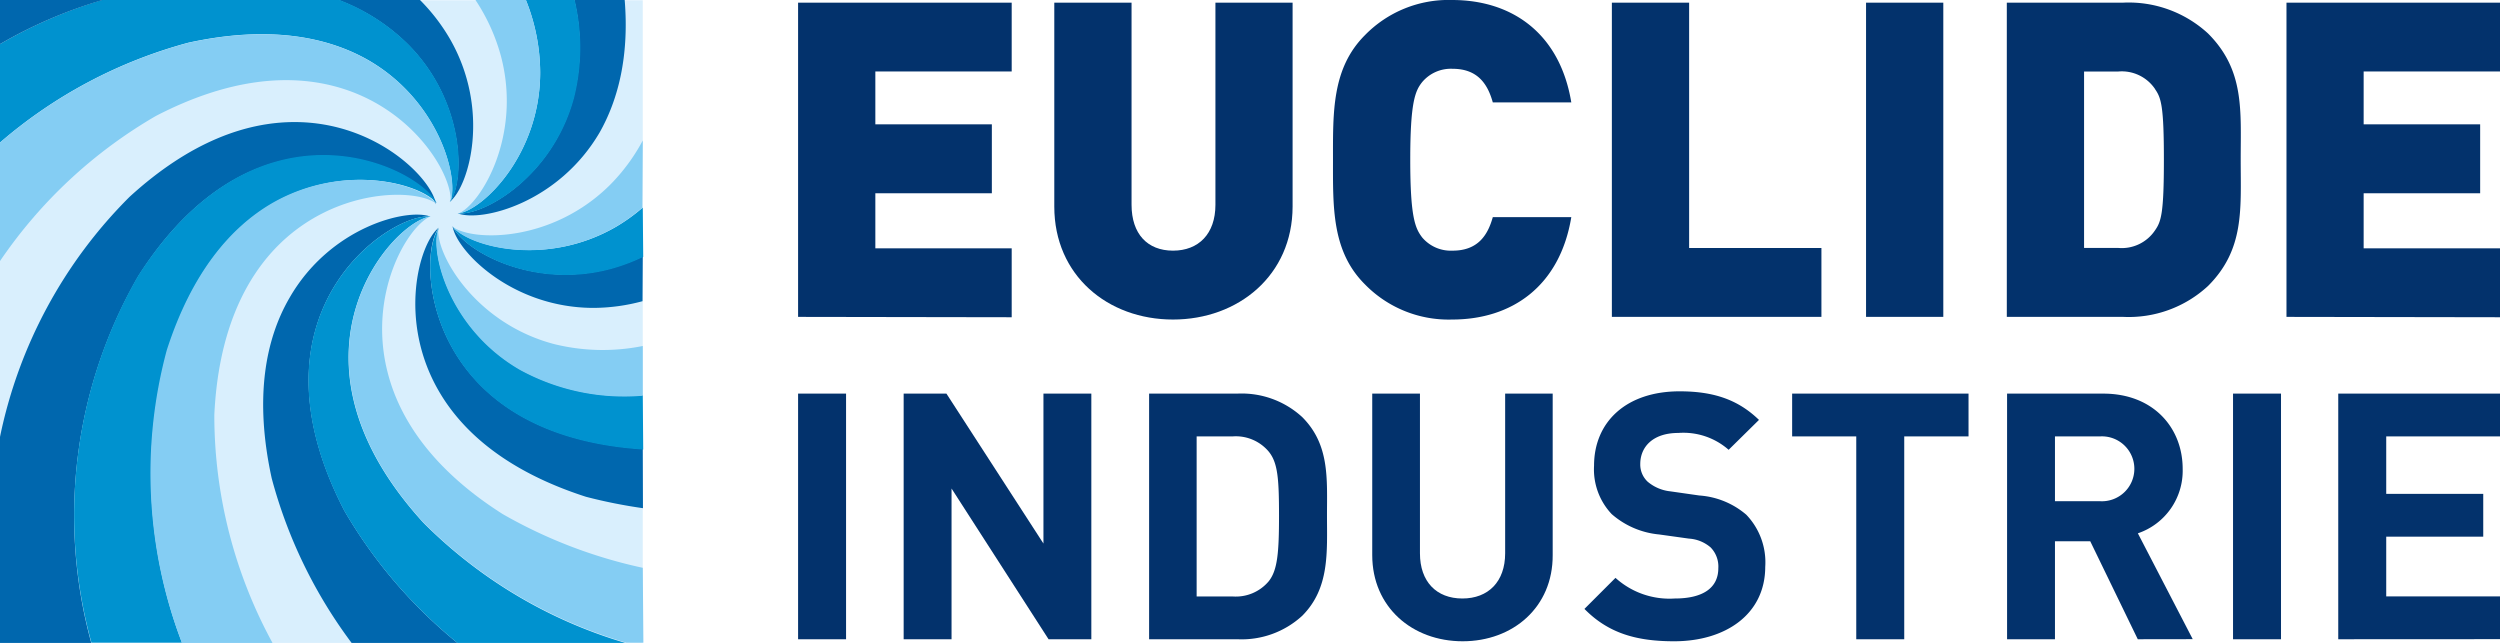
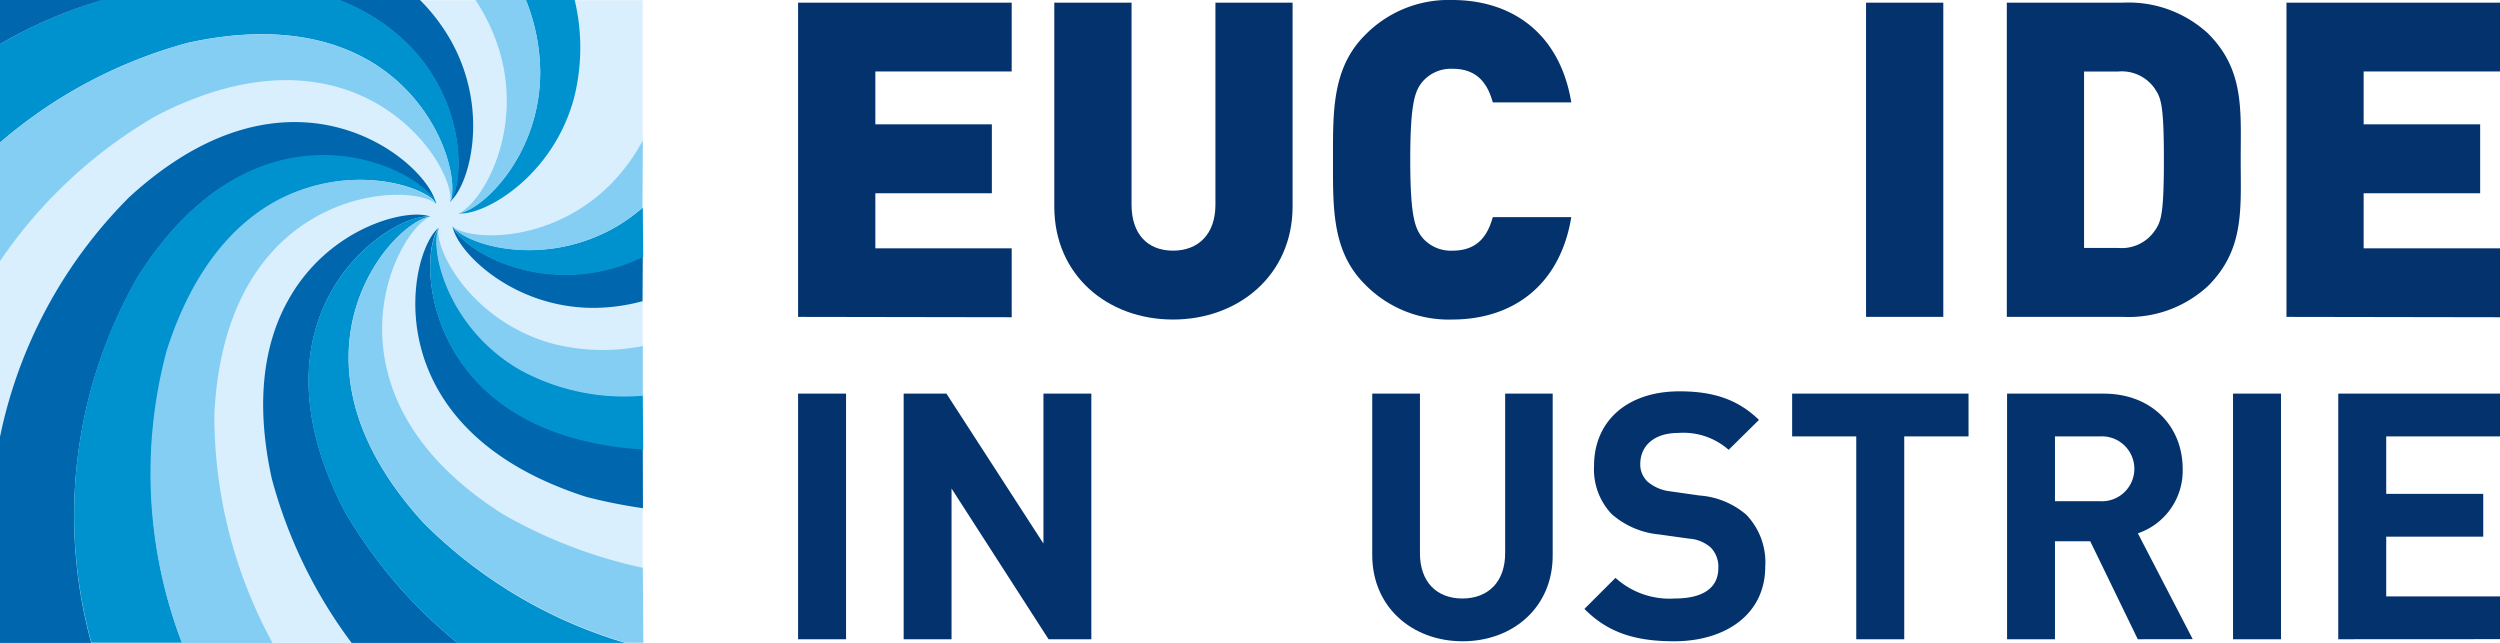
<svg xmlns="http://www.w3.org/2000/svg" viewBox="0 0 283.46 72.9">
  <defs>
    <style>.cls-1{fill:#03326c;}.cls-2{fill:#d9effd;}.cls-3{fill:#0067ae;}.cls-4{fill:#0092cf;}.cls-5{fill:#84cdf3;}</style>
  </defs>
  <g id="Calque_2" data-name="Calque 2">
    <g id="Mode_Isolation" data-name="Mode Isolation">
      <path class="cls-1" d="M90.49,35.93V.3h24.22V8.1H99.25v6h13.21v7.81H99.25v6.25h15.46v7.81Z" />
      <path class="cls-1" d="M133,36.23c-7.4,0-13.46-5-13.46-12.81V.3h8.76V23.22c0,3.3,1.8,5.2,4.7,5.2s4.81-1.9,4.81-5.2V.3h8.75V23.42C146.55,31.22,140.4,36.23,133,36.23Z" />
      <path class="cls-1" d="M164.65,36.23a13.26,13.26,0,0,1-9.9-4c-3.76-3.75-3.61-8.75-3.61-14.11S151,7.76,154.75,4a13.25,13.25,0,0,1,9.9-4c6.76,0,12.21,3.75,13.51,11.61h-8.9c-.56-2-1.65-3.81-4.56-3.81a4.25,4.25,0,0,0-3.45,1.51c-.8,1-1.35,2.3-1.35,8.8s.55,7.76,1.35,8.81a4.25,4.25,0,0,0,3.45,1.5c2.91,0,4-1.8,4.56-3.8h8.9C176.86,32.47,171.41,36.23,164.65,36.23Z" />
-       <path class="cls-1" d="M182.76,35.93V.3h8.76V28.12h15v7.81Z" />
      <path class="cls-1" d="M211.58,35.93V.3h8.76V35.93Z" />
      <path class="cls-1" d="M250.36,32.42a13.24,13.24,0,0,1-9.61,3.51H227.54V.3h13.21a13.28,13.28,0,0,1,9.61,3.5c4.15,4.15,3.7,8.71,3.7,14.31S254.51,28.27,250.36,32.42Zm-6-22.31a4.55,4.55,0,0,0-4.2-2H236.3v20h3.85a4.54,4.54,0,0,0,4.2-2c.7-1,1-1.95,1-8S245.05,11.11,244.35,10.11Z" />
      <path class="cls-1" d="M259.25,35.93V.3h24.21V8.1H268v6h13.21v7.81H268v6.25h15.46v7.81Z" />
      <path class="cls-1" d="M90.49,72.48V44.63h5.44V72.48Z" />
      <path class="cls-1" d="M118.89,72.48l-11-17.09V72.48h-5.43V44.63h4.85l11,17v-17h5.43V72.48Z" />
-       <path class="cls-1" d="M147.65,69.82a10.15,10.15,0,0,1-7.36,2.66h-10V44.63h10a10.15,10.15,0,0,1,7.36,2.66c3.13,3.13,2.81,7,2.81,11.15S150.78,66.69,147.65,69.82Zm-3.8-18.62a4.87,4.87,0,0,0-4.07-1.72h-4.1V67.63h4.1a4.87,4.87,0,0,0,4.07-1.72c1-1.25,1.17-3.25,1.17-7.47S144.87,52.45,143.85,51.2Z" />
      <path class="cls-1" d="M165.84,72.71c-5.71,0-10.25-3.87-10.25-9.77V44.63H161V62.74c0,3.21,1.87,5.12,4.81,5.12s4.85-1.91,4.85-5.12V44.63h5.39V62.94C176.08,68.84,171.55,72.71,165.84,72.71Z" />
      <path class="cls-1" d="M189.82,72.71c-4.23,0-7.44-.89-10.17-3.67l3.52-3.52a9.12,9.12,0,0,0,6.73,2.34c3.2,0,4.93-1.21,4.93-3.44a3.1,3.1,0,0,0-.87-2.35,4.16,4.16,0,0,0-2.46-1l-3.37-.47a9.5,9.5,0,0,1-5.39-2.31,7.37,7.37,0,0,1-2-5.48c0-5,3.68-8.44,9.7-8.44,3.84,0,6.61.93,9,3.24L196,51a7.76,7.76,0,0,0-5.71-1.91c-2.9,0-4.31,1.6-4.31,3.52a2.67,2.67,0,0,0,.83,2,4.75,4.75,0,0,0,2.58,1.1l3.28.47A9.16,9.16,0,0,1,198,58.36a7.79,7.79,0,0,1,2.15,5.91C200.14,69.66,195.64,72.71,189.82,72.71Z" />
      <path class="cls-1" d="M215.91,49.48v23h-5.44v-23H203.2V44.63h20v4.85Z" />
      <path class="cls-1" d="M242.39,72.48,237,61.37H233V72.48h-5.43V44.63h10.91c5.67,0,9,3.87,9,8.53a7.49,7.49,0,0,1-5.08,7.31l6.22,12Zm-4.22-23H233v7.35h5.13a3.68,3.68,0,1,0,0-7.35Z" />
      <path class="cls-1" d="M253.19,72.48V44.63h5.44V72.48Z" />
      <path class="cls-1" d="M265.12,72.48V44.63h18.34v4.85h-12.9V56h11v4.85h-11v6.77h12.9v4.85Z" />
      <rect class="cls-2" y="0.03" width="72.88" height="72.87" />
      <path class="cls-3" d="M33.4,13.84C28,13.84,21.61,16,14.69,22.32A53.69,53.69,0,0,0,0,49.54V72.9H10.35a54.35,54.35,0,0,1,5.32-41.56c5-7.89,10.68-11.64,15.88-13,9-2.4,16.73,2.2,17.88,4.82C49,20.29,42.69,13.84,33.4,13.84Z" />
      <path class="cls-4" d="M31.55,18.25c-5.2,1.39-10.83,5.15-15.88,13a54.36,54.36,0,0,0-5.3,41.62H20.63A53.65,53.65,0,0,1,19,39.74c2.84-8.93,7.3-14,12-16.7,8.05-4.64,16.73-2.21,18.52,0C48.28,20.44,40.52,15.85,31.55,18.25Z" />
      <path class="cls-5" d="M30.91,23c-4.66,2.69-9.12,7.77-12,16.7A53.65,53.65,0,0,0,20.63,72.9H30.9a53.92,53.92,0,0,1-6.6-25.84c.44-9.35,3.44-15.42,7.24-19.23,6.57-6.56,15.58-6.46,17.89-4.77C47.64,20.83,39,18.4,30.91,23Z" />
      <path class="cls-3" d="M39.05,57.91c-4.3-8.32-4.74-15.08-3.35-20.27,2.41-9,10.27-13.39,13.11-13.08-2.67-1-11.4,1.2-16,9.24-2.7,4.66-4,11.3-2,20.44A54.65,54.65,0,0,0,39.87,72.9h12A54.72,54.72,0,0,1,39.05,57.91Z" />
      <path class="cls-4" d="M48,59.27c-6.31-6.92-8.48-13.33-8.48-18.71,0-9.29,6.44-15.6,9.27-16-2.84-.31-10.7,4.11-13.11,13.08-1.39,5.2-.95,12,3.35,20.27a55,55,0,0,0,12.85,15H70.94A53.86,53.86,0,0,1,48,59.27Z" />
      <path class="cls-5" d="M72.88,64.38A55.37,55.37,0,0,1,57,58.29c-7.88-5-11.63-10.68-13-15.88-2.4-9,2.2-16.73,4.81-17.88-2.83.44-9.27,6.74-9.27,16,0,5.38,2.17,11.79,8.47,18.71a53.94,53.94,0,0,0,23,13.63h1.94Z" />
      <path class="cls-3" d="M72.88,50.89c-8.86-.58-14.67-3.5-18.35-7.18-6.57-6.57-6.47-15.59-4.78-17.9-2.23,1.8-4.66,10.48,0,18.52,2.69,4.66,7.78,9.13,16.7,12a57.94,57.94,0,0,0,6.45,1.29Z" />
      <path class="cls-4" d="M72.88,44.81A24.61,24.61,0,0,1,59,41.89c-8.05-4.64-10.28-13.38-9.25-16-1.69,2.31-1.79,11.33,4.78,17.9,3.69,3.68,9.52,6.61,18.4,7.18Z" />
      <path class="cls-5" d="M72.88,39.23A22.92,22.92,0,0,1,62.78,39c-9-2.4-13.39-10.26-13.08-13.11-1,2.67,1.2,11.41,9.25,16.05a24.68,24.68,0,0,0,13.93,2.93Z" />
      <path class="cls-3" d="M72.88,29.06a20.87,20.87,0,0,1-3.69,1.38c-9,2.41-16.73-2.19-17.88-4.81.44,2.83,6.74,9.28,16,9.28a21.48,21.48,0,0,0,5.54-.76Z" />
      <path class="cls-4" d="M72.88,23.54a20.32,20.32,0,0,1-3,2.16c-8,4.65-16.73,2.22-18.52,0,1.15,2.62,8.91,7.21,17.88,4.81a21.69,21.69,0,0,0,3.69-1.38Z" />
      <path class="cls-5" d="M72.88,15.93a21.39,21.39,0,0,1-3.68,5c-6.57,6.57-15.58,6.47-17.89,4.78,1.79,2.23,10.48,4.66,18.52,0a20.32,20.32,0,0,0,3-2.16Z" />
-       <path class="cls-3" d="M65,11.11c-2.41,9-10.27,13.39-13.11,13.08C54.6,25.22,63.33,23,68,15,70.09,11.29,71.35,6.39,70.83,0H65.11A23.23,23.23,0,0,1,65,11.11Z" />
      <path class="cls-4" d="M61.25,8.19c0,9.29-6.44,15.59-9.27,16,2.84.31,10.7-4.11,13.11-13.09A23.31,23.31,0,0,0,65.16,0H59.63A22.3,22.3,0,0,1,61.25,8.19Z" />
      <path class="cls-5" d="M56.79,6.33c2.4,9-2.2,16.73-4.81,17.89,2.83-.44,9.27-6.74,9.27-16A22.3,22.3,0,0,0,59.63,0H53.91A21.71,21.71,0,0,1,56.79,6.33Z" />
      <path class="cls-3" d="M46.21,5c6.57,6.57,6.47,15.58,4.78,17.89,2.23-1.79,4.66-10.47,0-18.52A21.54,21.54,0,0,0,47.62,0H38.35A22.36,22.36,0,0,1,46.21,5Z" />
      <path class="cls-4" d="M0,5V16.16A54.21,54.21,0,0,1,21.35,4.84c9.15-2,15.79-.67,20.45,2,8,4.64,10.27,13.38,9.24,16.05,1.69-2.32,1.79-11.33-4.78-17.9a22.55,22.55,0,0,0-7.79-5H11.6A53.07,53.07,0,0,0,0,5Z" />
      <path class="cls-5" d="M41.8,6.86c-4.66-2.69-11.3-4-20.45-2A54.22,54.22,0,0,0,0,16.17V29.6A54.2,54.2,0,0,1,17.69,13.14C26,8.84,32.76,8.4,38,9.8c9,2.4,13.39,10.26,13.08,13.11C52.07,20.24,49.84,11.5,41.8,6.86Z" />
      <path class="cls-3" d="M11.64,0H0V5A52.47,52.47,0,0,1,11.64,0Z" />
    </g>
  </g>
</svg>